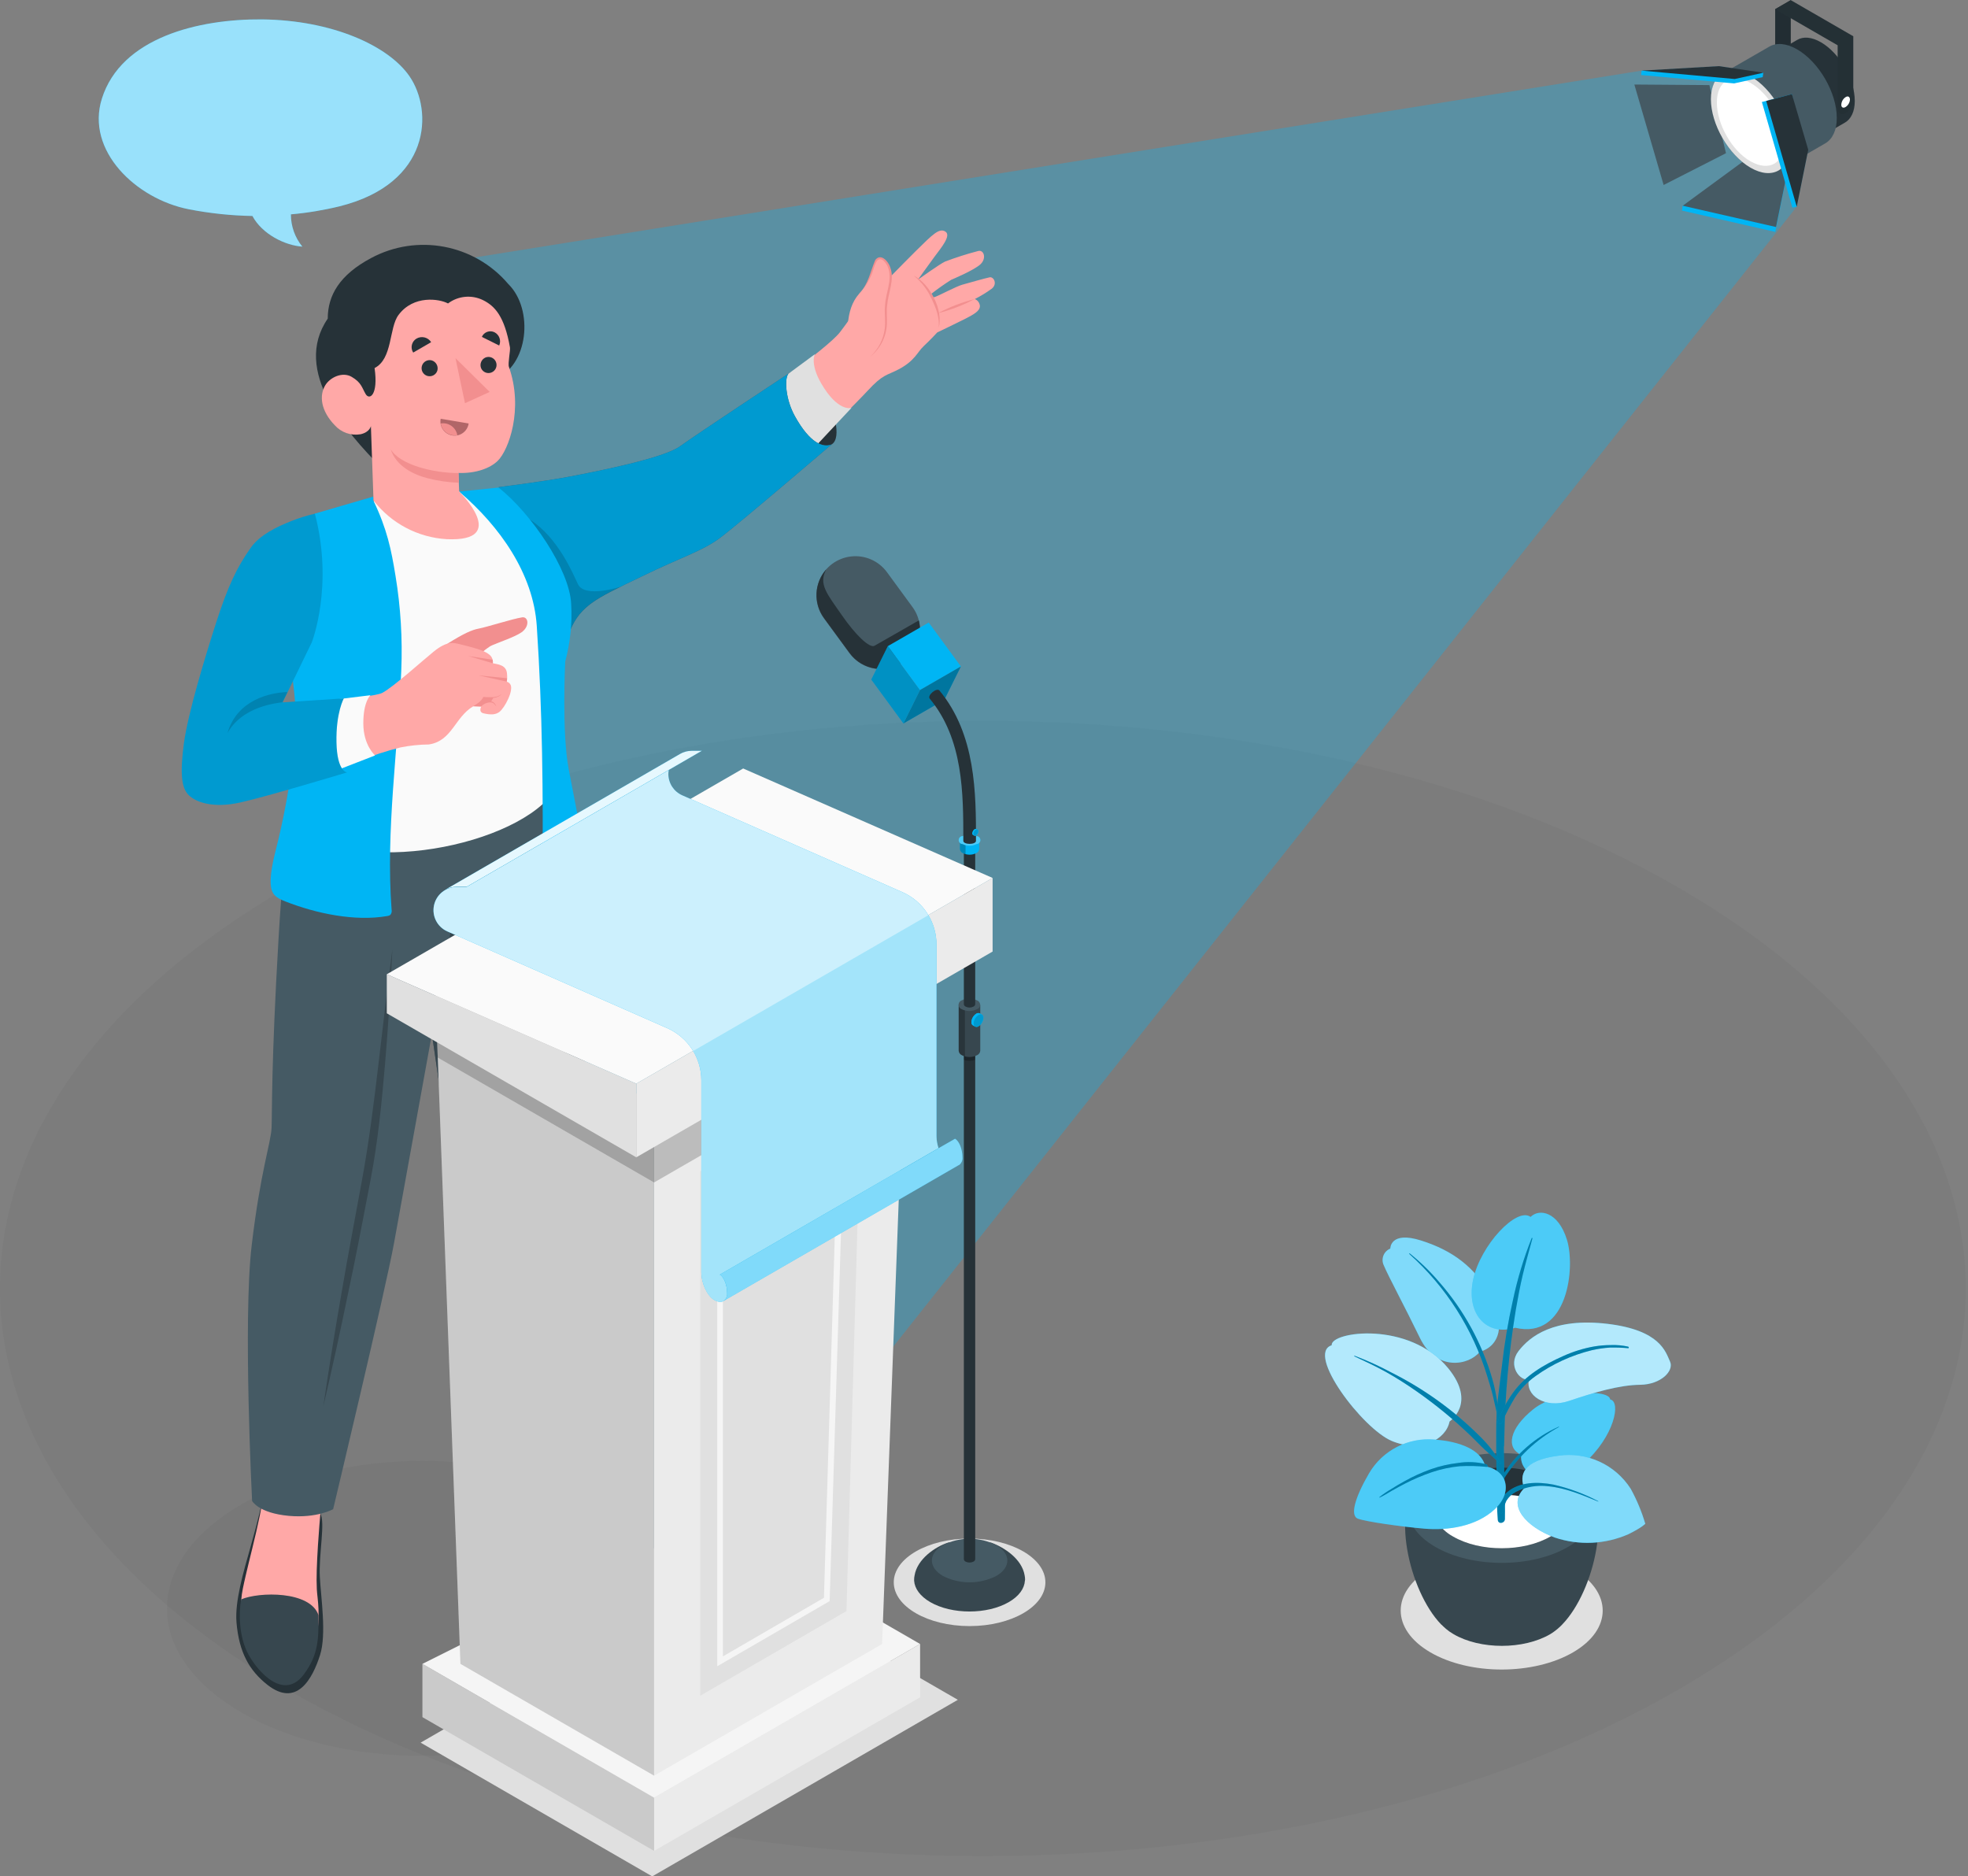
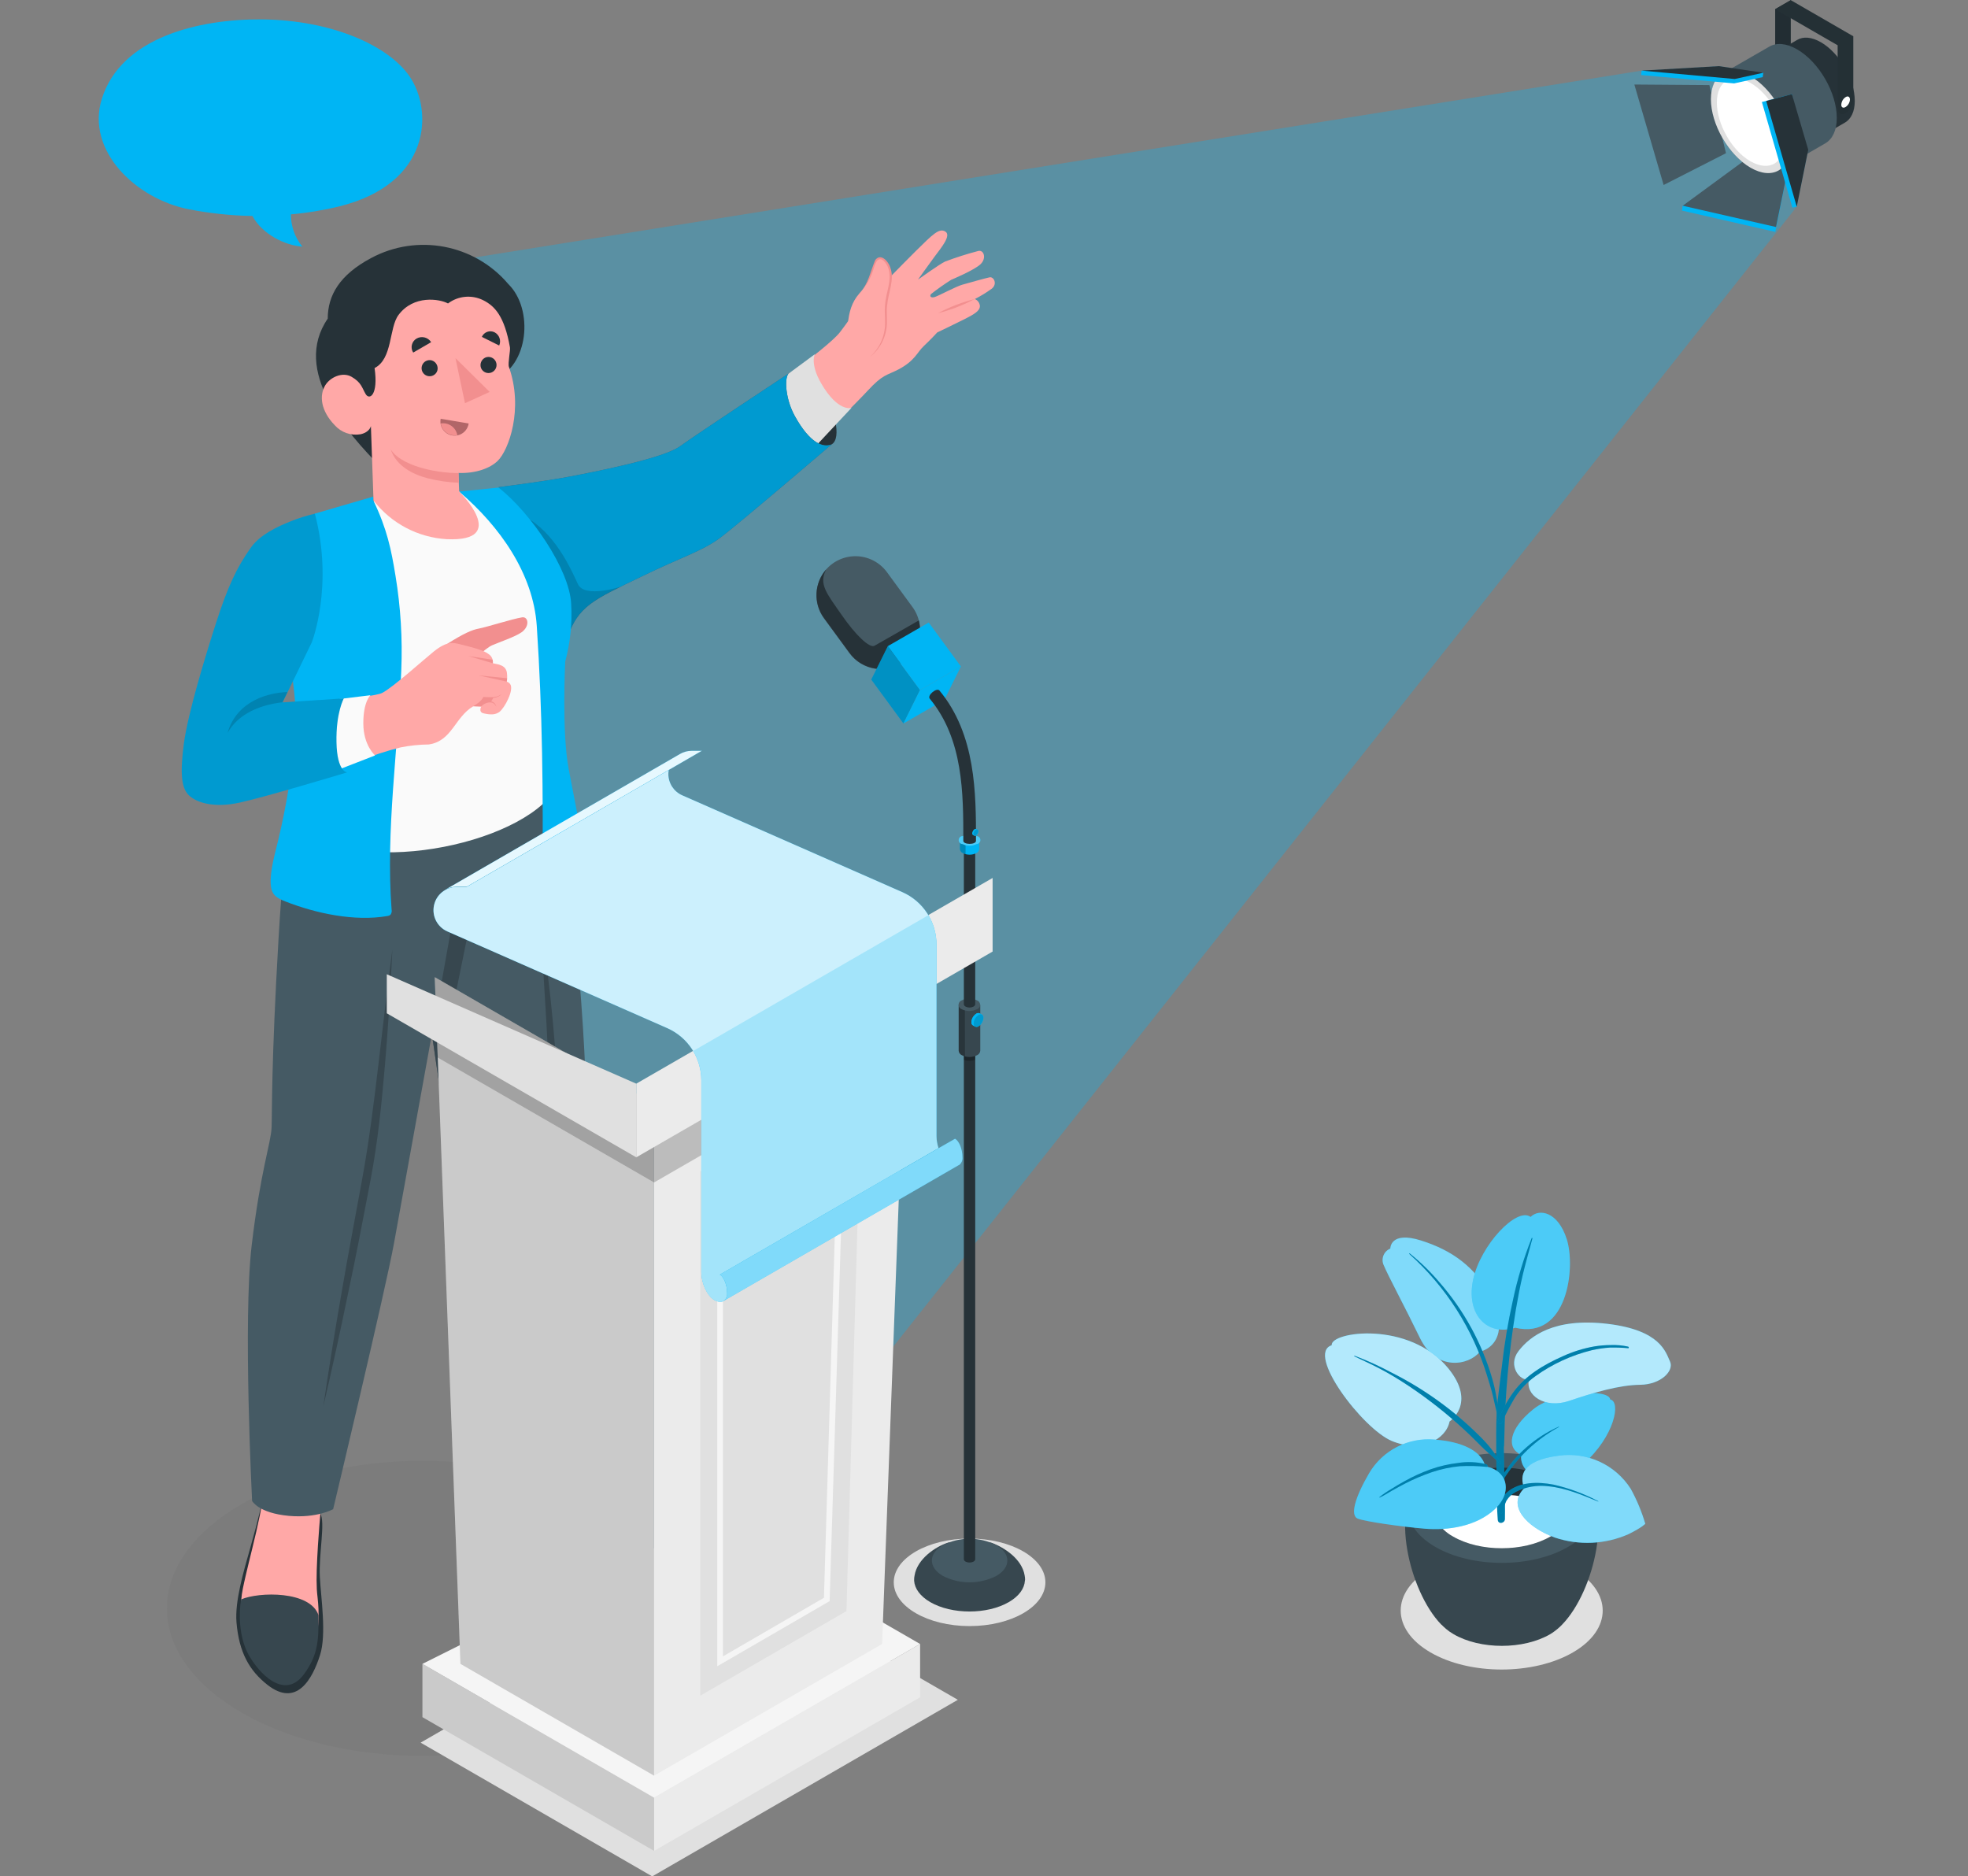
<svg xmlns="http://www.w3.org/2000/svg" width="236px" height="225px" viewBox="0 0 236 225" version="1.1">
  <rect x="0" y="0" width="236" height="225" fill="#808080" stroke="none" />
  <title>Public talk-amico</title>
  <g id="Espaces-instances" stroke="none" stroke-width="1" fill="none" fill-rule="evenodd">
    <g id="05-MSBFC-espace-instances-7-bureau-2-plie" transform="translate(-1052, -300)" fill-rule="nonzero">
      <g id="Public-talk-amico" transform="translate(1052, 300)">
        <g id="freepik--Floor--inject-101" transform="translate(0, 86.445)" fill="#2A2E2F" opacity="0.05">
          <g id="freepik--floor--inject-101">
-             <path d="M34.521,19.949 C-11.509,46.523 -11.505,89.613 34.521,116.188 C80.546,142.762 155.177,142.762 201.207,116.188 C247.237,89.613 247.232,46.548 201.207,19.949 C155.182,-6.65 80.551,-6.65 34.521,19.949 Z" />
-           </g>
+             </g>
        </g>
        <g id="freepik--Shadows--inject-101" transform="translate(20.022, 175.174)">
          <path d="M168.625,12.951 C173.355,15.713 173.355,20.205 168.625,22.957 C163.896,25.709 156.226,25.718 151.496,22.957 C146.766,20.196 146.766,15.703 151.496,12.951 C156.226,10.199 163.896,10.209 168.625,12.951 Z" id="freepik--Shadow--inject-101" fill="#E0E0E0" />
          <ellipse id="freepik--shadow--inject-101" fill="#2A2E2F" opacity="0.05" cx="30.637" cy="17.686" rx="30.637" ry="17.686" />
          <polygon id="freepik--shadow--inject-101" fill="#E0E0E0" points="58.193 49.826 30.419 33.79 67.096 12.637 94.841 28.654" />
          <ellipse id="freepik--shadow--inject-101" fill="#E0E0E0" cx="96.248" cy="14.566" rx="9.092" ry="5.247" />
        </g>
        <g id="freepik--plant--inject-101" transform="translate(158.894, 145.421)">
          <g id="freepik--Pot--inject-101" transform="translate(9.604, 28.826)">
            <path d="M4.316,20.537 C0.447,16.523 -1.855,6.386 1.937,3.204 L21.233,3.204 C25.024,6.386 22.742,16.518 18.858,20.532 L18.752,20.643 L18.617,20.774 C18.51,20.88 18.389,20.986 18.268,21.088 L18.172,21.165 C18.08,21.238 17.983,21.315 17.882,21.388 C17.727,21.505 17.565,21.613 17.398,21.712 C14.196,23.578 9.012,23.578 5.815,21.712 L5.815,21.712 C5.646,21.615 5.477,21.504 5.308,21.388 C5.211,21.32 5.124,21.247 5.037,21.175 L4.921,21.088 C4.8,20.986 4.689,20.885 4.582,20.783 L4.427,20.628 L4.316,20.537 Z" id="Path" fill="#37474F" />
            <path d="M19.56,1.922 C23.961,4.495 23.961,8.659 19.56,11.232 C15.159,13.805 8.016,13.8 3.601,11.232 C-0.815,8.664 -0.8,4.495 3.601,1.922 C8.001,-0.65 15.139,-0.631 19.56,1.922 Z" id="Path" fill="#455A64" />
            <path d="M17.441,3.16 C20.672,5.046 20.672,8.108 17.441,9.994 C14.211,11.88 8.964,11.88 5.733,9.994 C2.503,8.108 2.498,5.046 5.733,3.16 C8.969,1.274 14.206,1.269 17.441,3.16 Z" id="Path" fill="#263238" />
            <path d="M5.733,6.401 C8.964,4.515 14.206,4.515 17.441,6.401 C18.226,6.829 18.891,7.448 19.376,8.2 C18.891,8.95 18.226,9.567 17.441,9.994 C14.206,11.88 8.964,11.88 5.733,9.994 C4.95,9.565 4.286,8.948 3.799,8.2 C4.285,7.449 4.95,6.831 5.733,6.401 Z" id="Path" fill="#FFFFFF" />
          </g>
          <path d="M18.549,16.681 C17.248,18.325 13.335,19.05 11.386,15.022 C9.553,11.24 7.619,7.671 7.034,6.278 C6.869,5.911 6.861,5.493 7.012,5.119 C7.162,4.746 7.458,4.45 7.832,4.3 C7.832,4.3 7.783,2.153 11.522,3.333 C15.26,4.513 17.988,6.51 19.845,9.954 C21.702,13.397 20.942,16.018 18.549,16.681 Z" id="Path" fill="#00B5F4" />
          <g id="Group" opacity="0.5" transform="translate(6.904, 2.979)" fill="#FFFFFF">
            <path d="M11.644,13.702 C10.343,15.346 6.431,16.071 4.482,12.043 C2.649,8.261 0.715,4.692 0.129,3.299 C-0.035,2.932 -0.043,2.514 0.107,2.141 C0.258,1.767 0.554,1.472 0.927,1.321 C0.927,1.321 0.879,-0.826 4.617,0.354 C8.356,1.534 11.083,3.531 12.94,6.975 C14.797,10.418 14.038,13.039 11.644,13.702 Z" id="Path" />
          </g>
          <path d="M20.541,22.054 C20.421,21.331 20.259,20.616 20.057,19.911 C18.815,15.65 16.66,11.711 13.742,8.367 C12.657,7.09 11.454,5.92 10.148,4.871 C10.11,4.837 10.085,4.924 10.114,4.948 C14.507,8.881 17.736,13.945 19.448,19.587 C19.685,20.361 19.932,21.144 20.125,21.928 C20.319,22.711 20.478,23.538 20.677,24.346 C20.677,24.428 20.826,24.467 20.822,24.346 C20.788,23.576 20.694,22.809 20.541,22.054 L20.541,22.054 Z" id="Path" fill="#00B5F4" />
          <path d="M20.541,22.054 C20.421,21.331 20.259,20.616 20.057,19.911 C18.815,15.65 16.66,11.711 13.742,8.367 C12.657,7.09 11.454,5.92 10.148,4.871 C10.11,4.837 10.085,4.924 10.114,4.948 C14.507,8.881 17.736,13.945 19.448,19.587 C19.685,20.361 19.932,21.144 20.125,21.928 C20.319,22.711 20.478,23.538 20.677,24.346 C20.677,24.428 20.826,24.467 20.822,24.346 C20.788,23.576 20.694,22.809 20.541,22.054 L20.541,22.054 Z" id="Path" fill="#000000" opacity="0.3" />
          <path d="M22.809,13.793 C19.424,14.843 16.89,12.193 17.76,8.038 C18.631,3.884 23.003,-0.734 24.652,0.504 C25.682,-0.521 27.95,-0.154 29.004,3.222 C30.059,6.597 29.096,15.264 22.809,13.793 Z" id="Path" fill="#00B5F4" />
          <g id="Group" opacity="0.3" transform="translate(17.588, 0)" fill="#FFFFFF">
            <path d="M5.222,13.793 C1.836,14.843 -0.698,12.193 0.173,8.038 C1.043,3.884 5.415,-0.734 7.064,0.504 C8.094,-0.521 10.362,-0.154 11.417,3.222 C12.471,6.597 11.509,15.264 5.222,13.793 Z" id="Path" />
          </g>
          <path d="M24.782,3.048 C23.819,5.468 23.065,7.966 22.529,10.515 C21.949,13.095 21.512,15.706 21.218,18.335 C20.609,23.412 20.502,23.132 20.536,28.239 C20.536,29.656 20.565,31.068 20.594,32.485 C20.623,33.902 20.594,35.411 20.72,36.838 C20.768,37.394 21.562,37.249 21.571,36.736 C21.62,34.192 21.479,31.634 21.455,29.09 C21.431,26.546 21.455,29.472 21.503,26.957 C21.588,21.829 22.047,16.713 22.877,11.651 C23.119,10.244 23.385,8.836 23.714,7.444 C24.042,6.051 24.483,4.542 24.869,3.091 C24.884,3.048 24.816,2.956 24.782,3.048 Z" id="Path" fill="#00B5F4" />
          <path d="M24.782,3.048 C23.819,5.468 23.065,7.966 22.529,10.515 C21.949,13.095 21.512,15.706 21.218,18.335 C20.609,23.412 20.502,23.132 20.536,28.239 C20.536,29.656 20.565,31.068 20.594,32.485 C20.623,33.902 20.594,35.411 20.72,36.838 C20.768,37.394 21.562,37.249 21.571,36.736 C21.62,34.192 21.479,31.634 21.455,29.09 C21.431,26.546 21.455,29.472 21.503,26.957 C21.588,21.829 22.047,16.713 22.877,11.651 C23.119,10.244 23.385,8.836 23.714,7.444 C24.042,6.051 24.483,4.542 24.869,3.091 C24.884,3.048 24.816,2.956 24.782,3.048 Z" id="Path" fill="#000000" opacity="0.3" />
          <path d="M14.936,25.028 C14.501,27.223 11.488,28.81 8.011,27.368 C4.534,25.927 -2.339,16.889 0.8,15.892 C0.631,14.248 10.11,12.899 14.796,18.678 C18.205,22.876 14.936,25.028 14.936,25.028 Z" id="Path" fill="#00B5F4" />
          <g id="Group" opacity="0.7" transform="translate(0, 14.475)" fill="#FFFFFF">
            <path d="M14.936,10.553 C14.501,12.749 11.488,14.335 8.011,12.894 C4.534,11.453 -2.339,2.414 0.8,1.418 C0.631,-0.226 10.11,-1.576 14.796,4.203 C18.205,8.401 14.936,10.553 14.936,10.553 Z" id="Path" />
          </g>
          <path d="M19.908,28.287 C19.47,27.74 18.999,27.222 18.495,26.735 C15.407,23.669 11.852,21.113 7.962,19.162 C6.531,18.394 5.051,17.721 3.532,17.145 C3.489,17.145 3.503,17.208 3.532,17.222 C4.8,17.822 6.067,18.402 7.29,19.084 C8.514,19.766 9.781,20.579 10.975,21.41 C13.268,23.013 15.433,24.792 17.451,26.73 C18.026,27.281 18.568,27.862 19.148,28.403 C19.729,28.945 20.391,29.487 20.967,30.077 C21.049,30.164 21.199,30.125 21.107,29.999 C20.701,29.424 20.333,28.839 19.908,28.287 Z" id="Path" fill="#00B5F4" />
          <path d="M19.908,28.287 C19.47,27.74 18.999,27.222 18.495,26.735 C15.407,23.669 11.852,21.113 7.962,19.162 C6.531,18.394 5.051,17.721 3.532,17.145 C3.489,17.145 3.503,17.208 3.532,17.222 C4.8,17.822 6.067,18.402 7.29,19.084 C8.514,19.766 9.781,20.579 10.975,21.41 C13.268,23.013 15.433,24.792 17.451,26.73 C18.026,27.281 18.568,27.862 19.148,28.403 C19.729,28.945 20.391,29.487 20.967,30.077 C21.049,30.164 21.199,30.125 21.107,29.999 C20.701,29.424 20.333,28.839 19.908,28.287 Z" id="Path" fill="#000000" opacity="0.3" />
          <path d="M34.193,22.392 C34.135,21.154 27.906,21.217 24.976,23.567 C22.045,25.918 21.707,28.224 23.525,29.027 C23.206,31.639 27.331,33.38 31.026,30.091 C34.721,26.803 35.523,22.634 34.193,22.392 Z" id="Path" fill="#00B5F4" />
          <path d="M34.193,22.392 C34.135,21.154 27.906,21.217 24.976,23.567 C22.045,25.918 21.707,28.224 23.525,29.027 C23.206,31.639 27.331,33.38 31.026,30.091 C34.721,26.803 35.523,22.634 34.193,22.392 Z" id="Path" fill="#FFFFFF" opacity="0.3" />
          <path d="M28.047,25.647 C25.186,26.914 22.783,29.027 21.16,31.702 C21.063,31.852 21.3,32.147 21.402,31.982 C23.036,29.345 25.328,27.179 28.052,25.695 C28.052,25.695 28.076,25.637 28.047,25.647 Z" id="Path" fill="#00B5F4" />
          <path d="M28.047,25.647 C25.186,26.914 22.783,29.027 21.16,31.702 C21.063,31.852 21.3,32.147 21.402,31.982 C23.036,29.345 25.328,27.179 28.052,25.695 C28.052,25.695 28.076,25.637 28.047,25.647 Z" id="Path" fill="#000000" opacity="0.3" />
          <path d="M23.897,33.032 C21.789,35.106 24.12,37.674 27.549,38.946 C30.451,39.923 33.614,39.777 36.413,38.535 C38.067,37.713 38.406,37.297 38.406,37.297 C37.977,35.841 37.391,34.435 36.66,33.104 C34.805,30.202 31.427,28.65 28.018,29.134 C23.631,29.695 23.293,31.518 23.897,33.032 Z" id="Path" fill="#00B5F4" />
          <g id="Group" opacity="0.5" transform="translate(23.094, 29.046)" fill="#FFFFFF">
            <path d="M0.803,3.985 C-1.305,6.06 1.026,8.628 4.454,9.9 C7.357,10.877 10.52,10.73 13.319,9.489 C14.973,8.667 15.312,8.251 15.312,8.251 C14.882,6.794 14.297,5.388 13.566,4.058 C11.711,1.156 8.333,-0.396 4.924,0.087 C0.537,0.648 0.199,2.471 0.803,3.985 Z" id="Path" />
          </g>
          <path d="M32.762,34.589 C31.066,33.697 29.262,33.029 27.394,32.601 C25.556,32.248 23.298,32.234 21.813,33.539 C21.233,34.047 20.469,35.145 20.938,35.924 C20.981,36.001 21.213,36.146 21.267,35.991 C21.378,35.492 21.54,35.006 21.75,34.54 C22.027,34.083 22.423,33.71 22.896,33.462 C24.092,32.864 25.438,32.633 26.765,32.799 C28.854,32.998 30.823,33.839 32.747,34.627 C32.781,34.647 32.781,34.598 32.762,34.589 Z" id="Path" fill="#00B5F4" />
          <path d="M32.762,34.589 C31.066,33.697 29.262,33.029 27.394,32.601 C25.556,32.248 23.298,32.234 21.813,33.539 C21.233,34.047 20.469,35.145 20.938,35.924 C20.981,36.001 21.213,36.146 21.267,35.991 C21.378,35.492 21.54,35.006 21.75,34.54 C22.027,34.083 22.423,33.71 22.896,33.462 C24.092,32.864 25.438,32.633 26.765,32.799 C28.854,32.998 30.823,33.839 32.747,34.627 C32.781,34.647 32.781,34.598 32.762,34.589 Z" id="Path" fill="#000000" opacity="0.3" />
          <path d="M24.478,19.974 C23.951,21.826 26.32,23.562 29.265,22.566 C32.211,21.57 35.272,20.656 37.782,20.632 C40.292,20.608 41.888,18.949 41.37,17.836 C40.853,16.724 40.243,14.074 33.845,13.32 C27.447,12.565 24.56,14.824 23.206,16.589 C21.852,18.354 23.414,20.269 24.478,19.974 Z" id="Path" fill="#00B5F4" />
          <g id="Group" opacity="0.7" transform="translate(22.679, 13.17)" fill="#FFFFFF">
            <path d="M1.798,6.804 C1.271,8.656 3.641,10.392 6.586,9.396 C9.531,8.4 12.593,7.486 15.103,7.462 C17.613,7.437 19.208,5.779 18.691,4.666 C18.174,3.554 17.564,0.904 11.166,0.149 C4.768,-0.605 1.881,1.653 0.527,3.419 C-0.828,5.184 0.735,7.099 1.798,6.804 Z" id="Path" />
          </g>
          <path d="M36.35,16.057 C35.673,15.905 34.979,15.841 34.285,15.868 C33.616,15.87 32.948,15.925 32.288,16.033 C30.991,16.262 29.728,16.655 28.53,17.203 C26.282,18.199 24.047,19.5 22.587,21.526 C21.799,22.608 21.165,23.795 20.706,25.052 C20.618,25.294 21.083,25.429 21.189,25.212 C21.657,24.156 22.192,23.132 22.79,22.145 C23.44,21.148 24.271,20.282 25.242,19.592 C27.279,18.131 29.577,17.076 32.012,16.482 C32.725,16.32 33.449,16.214 34.179,16.168 C34.904,16.153 35.629,16.179 36.35,16.245 C36.481,16.25 36.437,16.076 36.35,16.057 Z" id="Path" fill="#00B5F4" />
          <path d="M36.35,16.057 C35.673,15.905 34.979,15.841 34.285,15.868 C33.616,15.87 32.948,15.925 32.288,16.033 C30.991,16.262 29.728,16.655 28.53,17.203 C26.282,18.199 24.047,19.5 22.587,21.526 C21.799,22.608 21.165,23.795 20.706,25.052 C20.618,25.294 21.083,25.429 21.189,25.212 C21.657,24.156 22.192,23.132 22.79,22.145 C23.44,21.148 24.271,20.282 25.242,19.592 C27.279,18.131 29.577,17.076 32.012,16.482 C32.725,16.32 33.449,16.214 34.179,16.168 C34.904,16.153 35.629,16.179 36.35,16.245 C36.481,16.25 36.437,16.076 36.35,16.057 Z" id="Path" fill="#000000" opacity="0.3" />
          <path d="M19.231,30.42 C18.747,28.486 16.329,27.441 13.152,27.204 C9.971,26.915 6.909,28.486 5.288,31.237 C3.634,34.066 2.947,36.32 3.948,36.688 C4.949,37.055 9.205,37.655 11.947,37.887 C14.689,38.119 18.113,37.64 20.352,35.556 C22.592,33.472 21.842,30.855 19.231,30.42 Z" id="Path" fill="#00B5F4" />
          <path d="M19.231,30.42 C18.747,28.486 16.329,27.441 13.152,27.204 C9.971,26.915 6.909,28.486 5.288,31.237 C3.634,34.066 2.947,36.32 3.948,36.688 C4.949,37.055 9.205,37.655 11.947,37.887 C14.689,38.119 18.113,37.64 20.352,35.556 C22.592,33.472 21.842,30.855 19.231,30.42 Z" id="Path" fill="#FFFFFF" opacity="0.3" />
          <path d="M19.351,30.164 C18.236,29.878 17.074,29.825 15.937,30.009 C14.838,30.136 13.756,30.384 12.711,30.749 C11.609,31.143 10.541,31.628 9.52,32.2 C8.983,32.495 8.456,32.804 7.943,33.133 C7.448,33.421 6.974,33.744 6.526,34.1 C6.526,34.1 6.526,34.183 6.526,34.168 C7.048,33.936 7.532,33.607 8.03,33.327 C8.528,33.046 9.104,32.732 9.65,32.451 C10.67,31.927 11.727,31.48 12.813,31.112 C13.899,30.746 15.024,30.506 16.164,30.396 C17.232,30.337 18.302,30.363 19.366,30.473 C19.608,30.483 19.482,30.207 19.351,30.164 Z" id="Path" fill="#00B5F4" />
          <path d="M19.351,30.164 C18.236,29.878 17.074,29.825 15.937,30.009 C14.838,30.136 13.756,30.384 12.711,30.749 C11.609,31.143 10.541,31.628 9.52,32.2 C8.983,32.495 8.456,32.804 7.943,33.133 C7.448,33.421 6.974,33.744 6.526,34.1 C6.526,34.1 6.526,34.183 6.526,34.168 C7.048,33.936 7.532,33.607 8.03,33.327 C8.528,33.046 9.104,32.732 9.65,32.451 C10.67,31.927 11.727,31.48 12.813,31.112 C13.899,30.746 15.024,30.506 16.164,30.396 C17.232,30.337 18.302,30.363 19.366,30.473 C19.608,30.483 19.482,30.207 19.351,30.164 Z" id="Path" fill="#000000" opacity="0.3" />
        </g>
        <g id="freepik--Spotlight--inject-101" transform="translate(50.016, 0)">
          <polygon id="Path" fill="#00B5F4" opacity="0.3" points="164.868 11.287 161.439 8.72 156.11 7.931 146.853 8.468 0 31.976 22.309 205.37 165.448 24.785 166.831 17.961" />
          <g id="freepik--Lamp--inject-101" transform="translate(145.973, 0)">
            <polygon id="Path" fill="#263238" points="16.888 1.103 18.759 0.019 18.759 7.38 16.888 8.463" />
            <polygon id="Path" fill="#000000" opacity="0.1" points="16.888 1.103 18.759 0.019 18.759 7.38 16.888 8.463" />
            <polygon id="Path" fill="#455A64" points="8.995 10.204 10.992 18.368 3.511 22.183 0 10.136" />
            <polygon id="Path" fill="#00B5F4" points="12.951 19.939 5.798 24.669 5.711 25.249 16.902 27.808 18.435 20.157" />
            <polygon id="Path" fill="#455A64" points="13.038 19.359 5.798 24.669 16.989 27.222 18.435 20.157" />
            <path d="M22.377,5.068 C24.616,6.364 26.434,9.513 26.434,12.1 C26.434,13.382 25.98,14.281 25.254,14.702 L20.457,17.473 C19.726,17.894 18.725,17.84 17.608,17.192 C15.364,15.901 13.551,12.753 13.551,10.166 C13.551,8.879 14.001,7.98 14.731,7.559 L19.523,4.788 C20.254,4.352 21.26,4.425 22.377,5.068 Z" id="Path" fill="#263238" />
            <path d="M19.519,5.919 C22.145,7.433 24.277,11.123 24.277,14.141 C24.277,15.645 23.745,16.694 22.894,17.192 L17.275,20.437 C16.419,20.921 15.243,20.863 13.933,20.109 C11.307,18.595 9.179,14.905 9.179,11.887 C9.179,10.378 9.711,9.329 10.562,8.831 L16.182,5.591 C17.038,5.097 18.213,5.165 19.519,5.919 Z" id="Path" fill="#455A64" />
            <path d="M13.933,9.145 C16.559,10.659 18.692,14.349 18.692,17.366 C18.692,20.384 16.559,21.627 13.933,20.109 C11.307,18.59 9.179,14.905 9.179,11.887 C9.179,8.869 11.307,7.627 13.933,9.145 Z" id="Path" fill="#E0E0E0" />
            <path d="M13.933,9.943 C16.177,11.239 17.995,14.387 17.995,16.98 C17.995,19.572 16.182,20.621 13.933,19.344 C11.684,18.068 9.895,14.881 9.895,12.289 C9.895,9.696 11.689,8.647 13.933,9.943 Z" id="Path" fill="#FFFFFF" />
            <polygon id="Path" fill="#00B5F4" points="18.895 11.287 15.292 12.231 18.953 24.901 19.475 24.78 20.331 18.077" />
            <polygon id="Path" fill="#263238" points="18.895 11.287 15.814 12.11 19.475 24.78 20.853 17.961" />
            <polygon id="Path" fill="#00B5F4" points="15.393 9.247 11.965 10.001 0.803 8.995 0.88 8.468 10.059 8.454 15.471 8.72" />
            <polygon id="Path" fill="#263238" points="15.471 8.72 12.042 9.474 0.88 8.468 10.136 7.931" />
            <polygon id="Path" fill="#263238" points="24.379 14.126 26.255 13.048 26.255 4.348 18.759 0.019 16.888 1.103 24.379 5.431" />
            <path d="M25.317,13.585 C25.882,13.203 26.231,12.574 26.255,11.892 L26.255,4.352 L18.764,0 L16.888,1.083 L24.403,5.426 L24.403,12.975 C24.403,13.609 24.8,13.884 25.317,13.585 Z" id="Path" fill="#000000" opacity="0.05" />
            <path d="M25.317,12.84 C25.63,12.646 25.83,12.313 25.854,11.945 C25.854,11.611 25.622,11.462 25.336,11.645 C25.031,11.844 24.839,12.176 24.819,12.54 C24.8,12.874 25.032,13.004 25.317,12.84 Z" id="Path" fill="#FFFFFF" />
          </g>
        </g>
        <g id="freepik--Stand--inject-101" transform="translate(97.901, 66.695)">
          <path d="M25.024,122.759 C25.027,122.581 25.011,122.402 24.975,122.227 C24.656,120.244 22.519,118.842 20.942,118.281 L15.801,118.281 C14.273,118.765 12.087,120.244 11.773,122.227 C11.734,122.402 11.716,122.58 11.72,122.759 C11.72,122.788 11.72,122.851 11.72,122.851 C11.783,123.784 12.426,124.703 13.654,125.419 C16.256,126.918 20.468,126.918 23.07,125.419 C24.303,124.708 24.946,123.784 25.004,122.851 C25.014,122.821 25.021,122.79 25.024,122.759 Z" id="Path" fill="#37474F" />
          <path d="M15.173,118.586 C13.407,119.606 13.407,121.26 15.173,122.28 C17.183,123.301 19.56,123.301 21.571,122.28 C23.341,121.26 23.341,119.606 21.571,118.586 C19.56,117.565 17.183,117.565 15.173,118.586 L15.173,118.586 Z" id="Path" fill="#455A64" />
          <path d="M18.848,58.981 C18.545,58.822 18.184,58.822 17.881,58.981 C17.77,59.03 17.694,59.135 17.683,59.256 L17.683,120.273 C17.694,120.396 17.769,120.503 17.881,120.554 C18.185,120.707 18.544,120.707 18.848,120.554 C18.96,120.503 19.035,120.396 19.046,120.273 L19.046,59.256 C19.034,59.135 18.959,59.03 18.848,58.981 Z" id="Path" fill="#263238" />
          <path d="M18.848,59.184 C18.545,59.025 18.184,59.025 17.881,59.184 L17.779,59.256 L17.683,59.256 L17.683,60.398 C18.122,60.545 18.597,60.545 19.037,60.398 L19.037,59.276 L18.94,59.276 L18.848,59.184 Z" id="Path" fill="#000000" opacity="0.25" />
          <path d="M19.448,53.791 C19.391,53.737 19.327,53.69 19.259,53.651 C18.684,53.356 18.002,53.356 17.426,53.651 C17.358,53.69 17.295,53.737 17.238,53.791 L17.064,53.791 L17.064,59.305 L17.064,59.305 C17.084,59.536 17.229,59.738 17.441,59.832 C18.016,60.127 18.698,60.127 19.274,59.832 C19.486,59.738 19.63,59.536 19.651,59.305 L19.651,59.305 L19.651,53.791 L19.448,53.791 Z" id="Path" fill="#37474F" />
          <path d="M17.803,53.501 C17.672,53.534 17.545,53.585 17.426,53.651 C17.358,53.69 17.295,53.737 17.238,53.791 L17.064,53.791 L17.064,59.305 C17.084,59.536 17.229,59.738 17.441,59.832 C17.558,59.9 17.685,59.951 17.818,59.982 L17.803,53.501 Z" id="Path" fill="#000000" opacity="0.25" />
          <path d="M17.426,54.319 C18.003,54.608 18.683,54.608 19.259,54.319 C19.484,54.24 19.635,54.027 19.635,53.789 C19.635,53.551 19.484,53.338 19.259,53.259 C18.683,52.97 18.003,52.97 17.426,53.259 C17.201,53.338 17.05,53.551 17.05,53.789 C17.05,54.027 17.201,54.24 17.426,54.319 Z" id="Path" fill="#455A64" />
          <path d="M19.172,54.86 C19.292,54.773 19.449,54.759 19.583,54.822 L19.854,54.976 C19.976,55.061 20.041,55.206 20.023,55.353 C20.001,55.763 19.785,56.138 19.443,56.364 C19.322,56.452 19.162,56.467 19.027,56.403 L18.761,56.248 C18.637,56.165 18.57,56.019 18.587,55.871 C18.61,55.46 18.827,55.085 19.172,54.86 L19.172,54.86 Z" id="Path" fill="#00B5F4" />
          <path d="M19.172,54.86 C19.292,54.773 19.449,54.759 19.583,54.822 L19.854,54.976 C19.976,55.061 20.041,55.206 20.023,55.353 C20.001,55.763 19.785,56.138 19.443,56.364 C19.322,56.452 19.162,56.467 19.027,56.403 L18.761,56.248 C18.637,56.165 18.57,56.019 18.587,55.871 C18.61,55.46 18.827,55.085 19.172,54.86 L19.172,54.86 Z" id="Path" fill="#00B5F4" />
          <path d="M19.443,55.015 C19.098,55.239 18.881,55.615 18.858,56.026 C18.858,56.398 19.119,56.548 19.443,56.364 C19.785,56.138 20.001,55.763 20.023,55.353 C20.023,54.981 19.762,54.831 19.443,55.015 Z" id="Path" fill="#000000" opacity="0.15" />
          <path d="M18.95,35.245 L18.848,35.172 C18.544,35.019 18.185,35.019 17.881,35.172 L17.779,35.245 L17.683,35.245 L17.683,53.724 L17.683,53.724 C17.693,53.845 17.769,53.951 17.881,53.999 C18.184,54.158 18.545,54.158 18.848,53.999 C18.959,53.951 19.035,53.845 19.046,53.724 L19.046,53.724 L19.046,35.245 L18.95,35.245 Z" id="Path" fill="#263238" />
          <path d="M17.891,35.521 C18.194,35.679 18.555,35.679 18.858,35.521 C19.124,35.371 19.124,35.124 18.858,34.969 C18.554,34.816 18.195,34.816 17.891,34.969 C17.625,35.124 17.625,35.371 17.891,35.521 Z" id="Path" fill="#455A64" />
          <path d="M19.361,34.05 C19.307,34.002 19.249,33.96 19.187,33.925 C18.673,33.664 18.066,33.664 17.552,33.925 C17.49,33.96 17.431,34.002 17.378,34.05 L17.213,34.05 L17.213,35.114 L17.213,35.114 C17.227,35.326 17.357,35.513 17.552,35.598 C18.066,35.859 18.673,35.859 19.187,35.598 C19.381,35.513 19.512,35.326 19.525,35.114 L19.525,35.114 L19.525,34.05 L19.361,34.05 Z" id="Path" fill="#00B5F4" />
          <path d="M17.886,33.794 C17.769,33.821 17.656,33.865 17.552,33.925 C17.49,33.96 17.431,34.002 17.378,34.05 L17.213,34.05 L17.213,35.114 C17.227,35.326 17.357,35.513 17.552,35.598 C17.657,35.658 17.769,35.703 17.886,35.733 L17.886,33.794 Z" id="Path" fill="#000000" opacity="0.25" />
          <path d="M17.547,34.524 C18.061,34.785 18.668,34.785 19.182,34.524 C19.449,34.524 19.665,34.308 19.665,34.041 C19.665,33.774 19.449,33.557 19.182,33.557 C18.668,33.296 18.061,33.296 17.547,33.557 C17.374,33.557 17.215,33.649 17.128,33.799 C17.042,33.949 17.042,34.133 17.128,34.283 C17.215,34.432 17.374,34.524 17.547,34.524 Z" id="Path" fill="#00B5F4" />
          <path d="M17.547,34.524 C18.061,34.785 18.668,34.785 19.182,34.524 C19.449,34.524 19.665,34.308 19.665,34.041 C19.665,33.774 19.449,33.557 19.182,33.557 C18.668,33.296 18.061,33.296 17.547,33.557 C17.374,33.557 17.215,33.649 17.128,33.799 C17.042,33.949 17.042,34.133 17.128,34.283 C17.215,34.432 17.374,34.524 17.547,34.524 Z" id="Path" fill="#FFFFFF" opacity="0.3" />
          <path d="M8.46,1.914 C7.471,0.565 5.837,-0.154 4.174,0.028 C2.511,0.21 1.071,1.265 0.397,2.797 C-0.277,4.328 -0.083,6.102 0.906,7.452 L3.967,11.63 C4.957,12.98 6.59,13.699 8.254,13.517 C9.917,13.335 11.357,12.28 12.031,10.748 C12.705,9.217 12.511,7.442 11.521,6.093 L8.46,1.914 Z" id="Path" fill="#455A64" />
          <path d="M10.511,12.617 C12.048,11.491 12.75,9.546 12.285,7.698 C11.502,8.143 7.546,10.426 6.966,10.74 C6.385,11.055 4.731,9.507 3,7.002 C1.269,4.497 0.21,3.331 1.196,1.557 C-0.268,3.206 -0.383,5.653 0.921,7.432 L3.982,11.611 C5.509,13.689 8.429,14.139 10.511,12.617 Z" id="Path" fill="#263238" />
          <polygon id="Path" fill="#00B5F4" points="8.567 10.784 12.426 16.05 10.438 20.06 6.579 14.793" />
          <polygon id="Path" fill="#000000" opacity="0.2" points="8.567 10.784 12.426 16.05 10.438 20.06 6.579 14.793" />
          <polygon id="Path" fill="#00B5F4" points="12.426 16.05 17.33 13.221 13.47 7.955 8.567 10.784" />
          <polygon id="Path" fill="#00B5F4" points="10.438 20.06 15.342 17.226 17.33 13.221 12.426 16.05" />
-           <polygon id="Path" fill="#000000" opacity="0.35" points="10.438 20.06 15.342 17.226 17.33 13.221 12.426 16.05" />
          <path d="M19.138,34.133 C19.138,34.616 17.62,34.616 17.62,34.133 C17.62,28.421 17.62,21.946 13.591,17.081 C13.262,16.679 14.433,15.712 14.762,16.113 C19.138,21.399 19.138,28.46 19.138,34.133 Z" id="Path" fill="#263238" />
-           <path d="M18.998,32.725 C19.061,32.69 19.138,32.69 19.201,32.725 L19.341,32.803 C19.401,32.848 19.432,32.922 19.424,32.996 C19.411,33.201 19.304,33.389 19.133,33.504 C19.069,33.539 18.99,33.539 18.925,33.504 L18.79,33.427 C18.728,33.383 18.694,33.309 18.703,33.233 C18.715,33.027 18.825,32.838 18.998,32.725 L18.998,32.725 Z" id="Path" fill="#00B5F4" />
+           <path d="M18.998,32.725 L19.341,32.803 C19.401,32.848 19.432,32.922 19.424,32.996 C19.411,33.201 19.304,33.389 19.133,33.504 C19.069,33.539 18.99,33.539 18.925,33.504 L18.79,33.427 C18.728,33.383 18.694,33.309 18.703,33.233 C18.715,33.027 18.825,32.838 18.998,32.725 L18.998,32.725 Z" id="Path" fill="#00B5F4" />
          <path d="M18.998,32.725 C19.061,32.69 19.138,32.69 19.201,32.725 L19.341,32.803 C19.401,32.848 19.432,32.922 19.424,32.996 C19.411,33.201 19.304,33.389 19.133,33.504 C19.069,33.539 18.99,33.539 18.925,33.504 L18.79,33.427 C18.728,33.383 18.694,33.309 18.703,33.233 C18.715,33.027 18.825,32.838 18.998,32.725 L18.998,32.725 Z" id="Path" fill="#00B5F4" />
          <path d="M19.119,32.808 C18.944,32.919 18.834,33.108 18.824,33.315 C18.824,33.499 18.954,33.576 19.119,33.485 C19.289,33.369 19.396,33.182 19.409,32.977 C19.409,32.788 19.278,32.711 19.119,32.808 Z" id="Path" fill="#000000" opacity="0.15" />
        </g>
        <g id="freepik--character--inject-101" transform="translate(21.795, 27.642)">
          <g id="freepik--bottom--inject-101" transform="translate(6.538, 62.779)">
            <polygon id="Path" fill="#263238" points="31.176 96.287 33.125 95.354 31.209 94.812" />
            <path d="M50.433,99.953 C50.433,99.953 27.563,89.57 27.268,91.093 C27.205,91.396 27.205,91.709 27.268,92.012 C27.247,91.986 27.228,91.958 27.21,91.93 L27.631,94.802 C28.649,95.634 29.884,96.156 31.19,96.306 C31.19,96.166 31.19,95.339 31.224,94.831 C31.93,95.125 32.605,95.486 33.241,95.91 C34.691,96.877 35.659,98.57 37.187,100.533 C38.314,101.984 40.335,102.642 43.338,103.087 C46.569,103.57 49.422,102.966 50.23,102.119 C50.844,101.413 50.549,100.156 50.433,99.953 Z" id="Path" fill="#263238" />
            <path d="M49.804,99.421 C49.582,99.193 48.769,98.294 47.672,97.317 C46.622,96.326 45.523,95.388 44.378,94.507 C43.798,94.101 43.251,93.648 42.744,93.153 C42.347,92.728 41.97,92.283 41.617,91.823 C40.534,90.375 39.616,88.812 38.88,87.161 C38.459,86.388 38.134,85.566 37.912,84.714 C37.749,83.821 37.665,82.914 37.661,82.006 C37.661,77.915 37.753,77.267 37.791,74.152 L28.119,74.404 C28.424,76.13 28.893,78.49 29.048,80.454 C29.28,83.437 29.357,84.105 28.158,87.069 C27.805,87.945 27.283,88.786 27.234,89.724 C27.147,91.248 28.351,92.573 29.705,93.332 C30.823,93.956 32.123,94.232 33.202,94.899 C34.306,95.652 35.266,96.597 36.036,97.689 C36.805,98.657 37.414,99.827 38.493,100.523 C39.687,101.292 40.833,101.534 42.221,101.824 C43.876,102.127 45.563,102.223 47.241,102.11 C49.616,101.94 51.395,101.089 49.804,99.421 Z" id="Path" fill="#FFA8A7" />
            <path d="M48.499,97.747 C47.531,96.92 46.124,95.731 44.441,94.396 C43.267,93.984 41.972,94.091 40.882,94.691 C37.458,96.442 36.863,98.947 36.863,98.947 C37.433,100.084 38.426,100.952 39.629,101.365 C43.551,103.091 50.602,102.598 50.684,100.809 C50.738,99.672 49.693,98.753 48.499,97.747 Z M28.376,86.426 C28.376,86.426 28.143,87.011 27.534,88.162 C26.925,89.313 26.804,90.459 27.534,91.62 C28.31,92.839 29.554,93.685 30.973,93.961 C32.094,90.566 29.739,87.171 28.376,86.426 L28.376,86.426 Z" id="Shape" fill="#37474F" />
            <path d="M10.066,91.049 C10.714,92.075 9.873,95.944 10.022,98.695 C10.158,101.196 10.835,105.558 10.051,108.029 C9.128,110.931 7.242,114.355 3.74,111.613 C1.569,109.91 0.326,107.715 0.026,104.112 C-0.177,101.607 0.839,98.149 1.709,95.078 C2.73,91.494 3.117,89.574 3.117,89.574 L10.066,91.049 Z" id="Path" fill="#263238" />
            <path d="M2.875,72.6 C2.623,78.432 3.315,82.528 3.358,86.267 C3.345,87.961 3.165,89.651 2.822,91.311 C2.338,93.695 1.472,97.012 1.119,98.565 C0.636,100.726 0.244,102.085 1.003,104.508 C1.067,104.698 1.15,104.881 1.25,105.055 C2.314,107.047 5.007,108.556 5.873,108.314 C6.238,108.76 6.826,108.959 7.387,108.827 C7.483,108.811 7.579,108.788 7.672,108.759 C7.77,108.728 7.865,108.689 7.957,108.643 C8.677,108.263 9.203,107.598 9.408,106.81 C9.464,106.637 9.511,106.461 9.549,106.283 C10.177,103.275 9.718,101.331 9.66,100.156 C9.592,98.802 9.66,97.075 9.795,94.884 C9.931,92.694 10.448,85.822 11.246,82.533 C11.822,80.241 12.537,77.363 13.292,74.312 L2.875,72.6 Z" id="Path" fill="#FFA8A7" />
            <path d="M0.587,101.365 C2.715,100.446 8.876,100.315 9.863,103.265 C9.863,106.041 9.902,107.923 8.117,110.341 C5.747,113.547 2.657,110.147 1.467,107.985 C0.278,105.824 0.297,102.864 0.587,101.365 Z" id="Path" fill="#37474F" />
            <path d="M9.689,0.015 C6.686,5.068 5.849,8.86 5.065,22.203 C4.18,37.262 4.311,42.998 4.234,44.811 C4.156,46.625 2.909,49.962 1.849,58.913 C0.79,67.865 1.898,89.56 1.898,89.56 C1.898,89.56 2.652,91.011 6.299,91.349 C9.684,91.654 11.618,90.546 11.618,90.546 C11.618,90.546 17.934,64.103 18.921,58.628 C20.241,51.311 23.462,33.563 23.462,33.563 L25.546,47.96 C25.546,47.96 24.482,52.897 25.445,60.756 C26.407,68.615 28.298,84.453 28.298,84.453 C29.947,85.098 31.674,85.52 33.434,85.71 C35.341,85.923 37.271,85.714 39.087,85.096 C39.087,85.096 41.921,53.096 41.989,44.192 C42.057,35.289 40.417,13.203 37.535,0 L9.689,0.015 Z" id="Path" fill="#455A64" />
            <path d="M25.996,19.644 L23.486,33.746 L25.566,47.965 L25.169,34.351 L27.868,21.095 C30.881,20.611 34.155,16.81 35.025,13.841 C31.925,17.879 25.996,19.644 25.996,19.644 Z M16.024,6.253 C16.44,4.846 16.88,3.448 17.369,2.046 C16.524,3.291 15.823,4.628 15.279,6.031 C14.723,7.411 14.253,8.824 13.872,10.262 C13.493,11.696 13.191,13.149 12.968,14.615 C12.727,16.071 12.609,17.545 12.615,19.02 C13.011,17.57 13.379,16.167 13.741,14.75 C14.104,13.333 14.467,11.907 14.854,10.494 C15.241,9.082 15.603,7.66 16.024,6.253 Z M13.737,5.179 C14.259,4.323 14.786,3.467 15.27,2.563 C14.47,3.232 13.737,3.975 13.079,4.783 C12.422,5.568 11.821,6.399 11.28,7.269 C10.752,8.14 10.298,9.054 9.921,10.001 C9.536,10.929 9.28,11.905 9.162,12.903 L10.642,10.272 C11.125,9.411 11.643,8.55 12.165,7.704 C12.687,6.858 13.205,6.04 13.722,5.179 L13.737,5.179 Z M12.639,64.533 C11.839,69.089 11.106,73.652 10.438,78.224 C11.493,73.71 12.484,69.187 13.413,64.654 C14.38,60.118 15.241,55.591 16.111,51.031 C16.982,46.47 17.441,41.842 17.833,37.257 C18.225,32.673 18.505,28.069 18.718,23.445 C18.113,28.025 17.586,32.634 17.049,37.195 C16.513,41.755 15.937,46.354 15.115,50.886 C14.293,55.417 13.408,59.982 12.639,64.533 Z M37.511,38.37 C37.593,40.372 37.709,42.379 37.656,44.357 C37.603,46.335 37.448,48.351 37.322,50.349 L36.945,56.36 C36.69,60.371 36.486,64.383 36.331,68.397 C36.873,64.409 37.34,60.414 37.733,56.413 C38.12,52.409 38.488,48.419 38.667,44.376 C38.667,40.314 38.343,36.324 37.985,32.315 C37.627,28.306 37.119,24.311 36.476,20.336 L37.201,32.363 C37.303,34.351 37.414,36.368 37.496,38.37 L37.511,38.37 Z" id="Shape" fill="#37474F" />
          </g>
          <g id="freepik--Top--inject-101">
            <g id="freepik--Arm--inject-101" transform="translate(37.994, 0)">
              <path d="M39.922,25.657 C41.267,24.898 40.106,21.092 39.023,19.515 C37.939,17.939 36.353,16.13 34.752,17.175 C33.152,18.219 34.399,21.88 35.57,23.375 C36.74,24.869 38.529,26.919 39.922,25.657 Z" id="Path" fill="#263238" />
              <path d="M34.907,17.213 C37.291,15.438 40.13,13.228 40.918,12.218 C42.321,10.414 42.901,9.214 44.415,7.967 C45.929,6.719 48.129,4.33 50.078,2.415 C52.027,0.5 52.83,-0.342 53.579,0.127 C54.329,0.596 53.047,2.1 52.288,3.126 C51.529,4.151 50.296,5.887 50.296,5.887 C50.296,5.887 52.897,4.02 53.536,3.725 C54.847,3.228 56.183,2.802 57.54,2.449 C58.183,2.308 58.531,3.29 57.83,4.006 C57.129,4.722 54.276,5.911 54.276,5.911 C53.441,6.439 52.634,7.009 51.858,7.618 C51.64,7.899 51.858,8.136 52.37,7.952 C52.883,7.768 54.88,6.704 55.596,6.501 C56.312,6.298 58.396,5.708 58.889,5.611 C59.383,5.515 59.857,6.414 59.136,6.98 C58.494,7.445 57.816,7.859 57.11,8.218 C57.457,8.356 57.695,8.682 57.719,9.055 C57.719,9.635 57.066,10.022 55.905,10.612 C54.745,11.202 52.607,12.218 52.607,12.218 C52.607,12.218 51.804,13.093 50.992,13.852 C50.179,14.611 49.957,15.588 47.989,16.638 C46.538,17.407 46.136,17.175 44.25,19.22 C43.032,20.55 37.963,25.565 37.963,25.565 C37.963,25.565 33.833,22.475 34.907,17.213 Z" id="Path" fill="#FFA8A7" />
-               <path d="M49.802,5.413 C51.737,6.429 53.366,9.538 52.772,11.7 C52.917,10.496 52.467,9.321 51.959,8.257 C51.474,7.155 50.735,6.184 49.802,5.423 L49.802,5.413 Z" id="Path" fill="#F28F8F" />
              <path d="M52.699,9.911 C54.226,9.527 55.701,8.959 57.09,8.218 C55.563,8.601 54.088,9.169 52.699,9.911 L52.699,9.911 Z" id="Path" fill="#F28F8F" />
              <path d="M45.721,3.309 C45.097,3.392 45.063,4.175 44.715,5.07 C44.401,6.001 43.897,6.858 43.235,7.585 C41.518,9.519 41.736,12.609 42.137,15.656 C44.753,14.017 45.938,10.448 46.136,9.514 C46.427,8.102 46.794,7.493 47.012,5.979 C47.229,4.465 46.34,3.247 45.721,3.309 Z" id="Path" fill="#FFA8A7" />
              <path d="M43.235,7.604 C44.337,6.472 44.57,4.93 45.169,3.542 C45.837,2.652 46.765,3.725 46.973,4.431 C47.515,5.921 46.717,7.464 46.601,8.948 C46.499,9.683 46.601,10.428 46.567,11.202 C46.5,12.754 45.758,14.199 44.536,15.158 C45.666,14.146 46.324,12.709 46.349,11.192 C46.373,10.457 46.253,9.688 46.349,8.924 C46.436,7.44 47.22,5.974 46.736,4.519 C46.567,3.977 45.904,3.01 45.353,3.667 C45.173,3.987 45.035,4.328 44.942,4.683 C44.601,5.77 44.014,6.763 43.225,7.585 L43.235,7.604 Z" id="Path" fill="#F28F8F" />
              <path d="M34.752,17.175 L37.925,14.834 C37.925,14.834 37.325,15.966 38.674,18.306 C40.701,21.817 42.316,21.271 42.316,21.271 L37.93,25.957 C37.083,25.933 35.69,25.193 34.322,22.533 C33.34,20.623 32.591,18.887 34.752,17.175 Z" id="Path" fill="#E0E0E0" />
              <path d="M8.159,49.083 C9.469,44.958 11.447,44.247 17.173,41.476 C21.888,39.169 24.355,38.483 26.526,36.877 C28.697,35.271 39.922,25.657 39.922,25.657 C38.897,26.068 37.325,25.498 35.536,22.272 C34.423,20.275 34.249,17.818 34.752,17.17 C34.752,17.17 23.692,24.472 21.758,25.875 C19.823,27.277 12.139,28.82 8.526,29.507 C5.426,30.102 0,30.774 0,30.774 L8.159,49.083 Z" id="Path" fill="#455A64" />
              <path d="M8.159,49.083 C9.469,44.958 11.447,44.247 17.173,41.476 C21.888,39.169 24.355,38.483 26.526,36.877 C28.697,35.271 39.922,25.657 39.922,25.657 C38.897,26.068 37.325,25.498 35.536,22.272 C34.423,20.275 34.249,17.818 34.752,17.17 C34.752,17.17 23.692,24.472 21.758,25.875 C19.823,27.277 12.139,28.82 8.526,29.507 C5.426,30.102 0,30.774 0,30.774 L8.159,49.083 Z" id="Path" fill="#00B5F4" />
              <path d="M8.159,49.083 C9.469,44.958 11.447,44.247 17.173,41.476 C21.888,39.169 24.355,38.483 26.526,36.877 C28.697,35.271 39.922,25.657 39.922,25.657 C38.897,26.068 37.325,25.498 35.536,22.272 C34.423,20.275 34.249,17.818 34.752,17.17 C34.752,17.17 23.692,24.472 21.758,25.875 C19.823,27.277 12.139,28.82 8.526,29.507 C5.426,30.102 0,30.774 0,30.774 L8.159,49.083 Z" id="Path" fill="#000000" opacity="0.15" />
              <path d="M9.522,42.419 C8.927,41.171 7.157,36.843 3.777,34.681 L2.205,35.765 L8.159,49.098 C9.256,45.645 10.828,44.595 14.673,42.704 L14.673,42.704 C14.673,42.704 10.34,44.126 9.522,42.419 Z" id="Path" fill="#000000" opacity="0.15" />
            </g>
            <path d="M13.504,71.199 C11.439,69.143 14.118,66.179 14.747,57.382 C14.907,55.104 14.147,49.47 14.147,49.47 C14.147,49.47 18.132,44.847 16.802,33.874 L27.65,31.412 L33.264,31.306 L38.101,32.674 C39.479,33.908 42.008,35.866 44.015,38.831 C46.917,43.111 47.347,47.763 44.223,51.163 C44.175,51.835 44.093,57.972 44.634,60.574 C45.156,63.069 45.805,65.178 44.861,66.948 C40.586,73.81 20.584,77.786 13.504,71.199 Z" id="freepik--Chest--inject-101" fill="#FAFAFA" />
            <path d="M33.264,31.306 L37.994,30.822 C41.863,33.869 46.535,40.678 46.699,44.798 C46.832,47.112 46.592,49.433 45.988,51.671 C45.988,51.671 45.548,60.206 46.414,64.646 C47.059,67.986 47.703,71.328 48.348,74.671 C48.614,76.064 48.213,76.862 47.091,77.795 C46.168,78.573 45.004,79.008 43.798,79.028 C43.646,79.06 43.488,79.013 43.38,78.902 C43.271,78.792 43.226,78.633 43.261,78.482 C43.348,67.17 43.261,57.764 42.574,47.41 C42.153,41.157 38.168,35.489 33.264,31.306 Z" id="Path" fill="#00B5F4" />
            <path d="M22.983,31.901 L22.983,32.384 C24.618,35.803 25.12,38.231 25.638,41.433 C26.253,45.171 26.483,48.963 26.325,52.749 C25.933,62.315 24.453,71.876 25.164,81.417 C25.217,81.643 25.163,81.88 25.019,82.061 C24.913,82.139 24.787,82.187 24.656,82.201 C20.739,82.883 16.077,81.887 12.431,80.455 C11.294,80.01 10.723,79.609 10.665,78.318 C10.593,76.688 11.197,74.666 11.579,73.061 C12.53,69.063 13.2,65.004 13.586,60.912 C13.993,55.109 12.677,52.488 12.817,46.607 C12.924,42.279 15.864,38.279 15.951,33.951 L22.983,31.901 Z" id="Path" fill="#00B5F4" />
            <g id="freepik--arm--inject-101" transform="translate(0, 33.956)">
              <path d="M31.857,15.592 C33.792,14.383 34.759,13.933 35.658,13.768 C36.558,13.604 39.643,12.613 40.818,12.429 C41.568,12.313 41.762,13.498 40.76,14.213 C39.992,14.765 38.062,15.408 37.206,15.785 C36.35,16.162 34.575,17.966 34.575,17.966 L31.857,15.592 Z" id="Path" fill="#F28F8F" />
              <path d="M8.015,4.972 C10.109,2.07 12.924,1.586 15.042,0.885 C18.829,5.286 15.323,14.262 15.323,14.262 L11.845,22.788 C11.845,22.788 22.736,22.169 24.047,21.487 C25.357,20.805 28.999,17.512 30.213,16.535 C31.857,15.21 32.597,15.471 33.356,15.654 C35.857,16.259 36.393,16.52 36.896,16.907 C37.199,17.156 37.352,17.543 37.303,17.932 C37.965,18.077 38.976,18.145 39.01,19.257 C39.039,19.554 39.026,19.854 38.971,20.147 C39.14,20.191 39.287,20.294 39.387,20.437 C39.871,21.134 38.734,23.291 38.076,23.784 C37.593,24.132 36.998,24.123 36.21,23.944 C35.537,23.794 35.915,23.131 35.915,23.131 L34.947,23.102 C32.762,24.384 32.404,27.271 29.628,27.672 C28.491,27.684 27.357,27.802 26.242,28.025 C20.212,29.476 10.09,34.602 4.833,34.593 C-0.303,34.593 0.084,31.884 0.277,28.756 C0.466,25.965 5.5,8.444 8.015,4.972 Z" id="Path" fill="#FFA8A7" />
              <path d="M18.693,22.251 L22.63,21.767 C22.63,21.767 21.769,22.512 21.774,25.153 C21.779,27.793 23.186,28.988 23.186,28.988 L17.344,31.256 L18.693,22.251 Z" id="Path" fill="#FAFAFA" />
              <path d="M12.155,21.738 L11.845,22.788 C9.476,23.179 6.482,26.004 5.815,27.222 C6.424,25.249 7.976,22.469 12.155,21.738 Z" id="Path" fill="#F28F8F" />
              <path d="M15.966,0 C14.976,0.229 14.006,0.534 13.064,0.914 C11.483,1.548 9.393,2.51 8.286,4.072 C6.593,6.451 5.51,8.768 4.122,13.077 C2.802,17.178 0.737,23.944 0.253,27.585 C-0.23,31.227 -0.013,32.905 0.834,33.746 C1.68,34.588 3.735,35.347 6.975,34.636 C10.216,33.925 19.83,31.019 19.83,31.019 C19.83,31.019 18.626,30.985 18.553,27.411 C18.48,23.837 19.438,22.145 19.438,22.145 L12.097,22.628 L15.598,15.418 C15.598,15.418 18.239,8.7 15.966,0 Z" id="Path" fill="#00B5F4" />
              <path d="M15.966,0 C14.976,0.229 14.006,0.534 13.064,0.914 C11.483,1.548 9.393,2.51 8.286,4.072 C6.593,6.451 5.51,8.768 4.122,13.077 C2.802,17.178 0.737,23.944 0.253,27.585 C-0.23,31.227 -0.013,32.905 0.834,33.746 C1.68,34.588 3.735,35.347 6.975,34.636 C10.216,33.925 19.83,31.019 19.83,31.019 C19.83,31.019 18.626,30.985 18.553,27.411 C18.48,23.837 19.438,22.145 19.438,22.145 L12.097,22.628 L15.598,15.418 C15.598,15.418 18.239,8.7 15.966,0 Z" id="Path" fill="#000000" opacity="0.15" />
              <path d="M12.077,22.614 C9.505,22.909 6.801,23.934 5.491,26.289 C6.637,22.319 10.578,21.453 12.677,21.385 L12.077,22.614 Z" id="Path" fill="#000000" opacity="0.15" />
              <path d="M37.303,17.932 L34.353,17.067 L37.278,17.512 C37.313,17.649 37.321,17.792 37.303,17.932 L37.303,17.932 Z" id="Path" fill="#F28F8F" />
              <path d="M38.971,20.133 L35.552,19.383 L39.01,19.731 C39.013,19.866 39,20.001 38.971,20.133 Z" id="Path" fill="#F28F8F" />
              <path d="M37.849,21.908 C37.69,21.948 37.528,21.979 37.366,21.999 C36.988,22.028 36.156,21.975 36.156,21.975 C36.156,21.975 36.108,22.217 35.673,22.599 C35.443,22.775 35.202,22.937 34.952,23.083 L35.92,23.112 C36.186,22.821 36.556,22.647 36.95,22.628 C37.111,22.618 37.271,22.662 37.404,22.754 C37.541,22.862 37.65,23.001 37.723,23.16 C37.688,22.976 37.597,22.807 37.462,22.677 C37.364,22.588 37.244,22.527 37.114,22.502 L37.351,22.096 C37.534,22.076 37.713,22.03 37.883,21.961 C38.075,21.888 38.243,21.762 38.367,21.598 C38.219,21.738 38.042,21.843 37.849,21.908 L37.849,21.908 Z" id="Path" fill="#F28F8F" />
            </g>
            <path d="M37.448,17.866 C41.616,16.299 42.235,9.442 39.165,6.424 C35.097,1.629 28.23,0.331 22.693,3.309 C18.954,5.307 17.508,7.749 17.508,10.564 C13.195,16.851 19.762,24.182 23.911,28.414 C30.208,27.674 32.288,20.275 37.448,17.866 Z" id="Path" fill="#263238" />
            <g id="freepik--Head--inject-101" transform="translate(16.8, 7.935)">
              <g id="Path">
                <path d="M4.65,16.494 C3.5,16.693 2.328,16.286 1.55,15.416 C-0.119,13.689 -0.327,11.885 0.389,10.657 C0.979,9.651 2.483,8.974 3.571,9.608 C4.737,10.289 4.79,10.875 5.249,11.668 C5.709,12.461 6.792,11.798 6.323,8.558 C8.509,7.451 8.04,3.722 9.196,2.189 C10.999,-0.229 14.109,0.254 15.13,0.811 C16.343,-0.104 17.969,-0.257 19.332,0.414 C20.739,1.11 21.9,2.349 22.558,6.077 C22.625,6.445 22.292,8.012 22.432,8.408 C24.212,13.462 22.408,18.4 21.088,19.686 C20.178,20.576 18.457,21.209 16.382,21.137 L16.464,23.357 C16.464,23.357 22.63,29.416 14.984,29.078 C11.523,28.875 8.318,27.183 6.197,24.44 L5.883,15.512 C5.883,15.512 5.762,16.243 4.65,16.494 Z" fill="#FFA8A7" />
                <path d="M17.606,15.203 C17.518,15.815 17.105,16.331 16.528,16.551 C15.95,16.771 15.299,16.662 14.826,16.264 C14.352,15.867 14.132,15.244 14.249,14.637 L17.606,15.203 Z" fill="#B16668" />
                <path d="M14.254,15.203 C14.368,15.922 14.929,16.489 15.647,16.61 C15.845,16.647 16.048,16.647 16.247,16.61 C16.084,15.672 15.193,15.042 14.254,15.203 L14.254,15.203 Z" fill="#F28F8F" />
                <path d="M13.848,8.872 C13.685,9.374 13.149,9.652 12.644,9.498 C12.14,9.343 11.853,8.812 11.999,8.305 C12.145,7.798 12.671,7.502 13.181,7.639 C13.702,7.8 13.999,8.348 13.848,8.872 Z" fill="#263238" />
                <path d="M21.267,5.855 L19.187,4.82 C19.31,4.539 19.542,4.321 19.83,4.217 C20.118,4.113 20.436,4.131 20.71,4.268 C21.287,4.566 21.531,5.262 21.267,5.855 L21.267,5.855 Z" fill="#263238" />
                <path d="M19.105,8.592 C19.324,9.072 19.888,9.287 20.372,9.076 C20.855,8.865 21.08,8.305 20.877,7.817 C20.674,7.33 20.118,7.096 19.627,7.291 C19.126,7.508 18.893,8.088 19.105,8.592 L19.105,8.592 Z" fill="#263238" />
                <path d="M13.108,5.453 L10.956,6.701 C10.778,6.426 10.721,6.091 10.798,5.772 C10.875,5.454 11.079,5.182 11.362,5.018 C11.967,4.675 12.735,4.866 13.108,5.453 L13.108,5.453 Z" fill="#263238" />
                <polygon fill="#F28F8F" points="20.125 11.421 17.166 12.77 16.024 7.364" />
              </g>
              <path d="M16.401,21.151 C13.418,21.151 9.389,20.184 8.257,18.298 C8.915,20.353 11.048,21.364 12.74,21.785 C13.943,22.09 15.176,22.266 16.416,22.307 L16.401,21.151 Z" id="Path" fill="#F28F8F" />
            </g>
          </g>
        </g>
        <g id="Path" transform="translate(11.841, 2.325)">
          <path d="M37.271,6.83 C34.736,3.14 27.961,0.093 19.59,0.001 C11.968,-0.066 2.697,2.173 0.381,9.49 C-1.597,15.733 4.467,21.532 10.807,22.77 C13.32,23.26 15.87,23.529 18.429,23.573 C19.599,25.763 22.346,27.108 24.416,27.248 C23.524,26.157 23.038,24.789 23.043,23.379 C25.015,23.205 26.971,22.882 28.894,22.412 C39.863,19.67 40.105,10.955 37.271,6.83 Z" fill="#00B5F4" />
-           <path d="M37.271,6.83 C34.736,3.14 27.961,0.093 19.59,0.001 C11.968,-0.066 2.697,2.173 0.381,9.49 C-1.597,15.733 4.467,21.532 10.807,22.77 C13.32,23.26 15.87,23.529 18.429,23.573 C19.599,25.763 22.346,27.108 24.416,27.248 C23.524,26.157 23.038,24.789 23.043,23.379 C25.015,23.205 26.971,22.882 28.894,22.412 C39.863,19.67 40.105,10.955 37.271,6.83 Z" fill="#FFFFFF" opacity="0.6" />
        </g>
        <g id="freepik--Podium--inject-101" transform="translate(46.384, 92.152)">
          <g id="freepik--podium--inject-101" transform="translate(0, 0)">
            <polygon id="Path" fill="#EBEBEB" points="32.054 129.792 32.054 123.403 63.953 104.982 63.953 111.376" />
            <polygon id="Path" fill="#E0E0E0" points="32.054 123.403 4.275 107.366 4.275 113.755 32.054 129.792" />
            <polygon id="Path" fill="#000000" opacity="0.1" points="32.054 123.403 4.275 107.366 4.275 113.755 32.054 129.792" />
            <polygon id="Path" fill="#F5F5F5" points="32.054 123.403 4.275 107.366 38.462 90.266 63.953 104.982" />
            <polygon id="Path" fill="#EBEBEB" points="32.054 120.772 59.397 104.982 62.483 22.643 32.054 40.207" />
            <polygon id="Path" fill="#E0E0E0" points="32.054 120.772 8.831 107.366 5.75 25.022 32.054 40.207" />
            <polygon id="Path" fill="#000000" opacity="0.1" points="32.054 120.772 8.831 107.366 5.75 25.022 32.054 40.207" />
            <polygon id="Path" fill="#000000" opacity="0.2" points="62.12 32.281 62.483 22.643 32.054 40.207 5.75 25.022 6.108 34.66 32.054 49.638" />
            <polygon id="Path" fill="#E0E0E0" points="37.586 48.303 56.945 37.122 55.122 101.036 37.586 111.187" />
            <path d="M54.145,41.89 L52.423,99.44 L40.309,106.467 L40.309,49.884 L54.145,41.895 M54.904,40.667 L39.627,49.488 L39.627,107.652 L53.105,99.841 L54.929,40.648 L54.904,40.667 Z" id="Shape" fill="#F5F5F5" />
            <polygon id="Path" fill="#EBEBEB" points="29.916 46.625 29.916 37.794 72.648 13.125 72.648 21.951" />
            <polygon id="Path" fill="#E0E0E0" points="29.916 37.794 0 24.674 0 29.355 29.916 46.625" />
-             <polygon id="Path" fill="#FAFAFA" points="29.916 37.794 0 24.674 42.737 0 72.648 13.125" />
          </g>
        </g>
        <g id="freepik--Paper--inject-101" transform="translate(51.984, 90.029)">
          <g id="freepik--paper--inject-101" transform="translate(0, 0)">
            <path d="M34.351,62.816 L60.563,47.655 C60.406,47.187 60.323,46.698 60.316,46.204 L60.316,23.233 C60.317,20.51 58.711,18.044 56.22,16.946 L29.829,5.339 C28.818,4.892 28.166,3.891 28.165,2.786 C28.166,2.623 28.182,2.461 28.214,2.302 L3.951,16.327 L2.752,16.327 C1.448,16.343 0.329,17.261 0.06,18.537 C-0.209,19.813 0.443,21.105 1.63,21.646 L28.02,33.253 C30.513,34.35 32.122,36.817 32.121,39.54 L32.121,62.512 C32.121,63.866 32.818,65.36 33.674,65.858 C34.53,66.356 35.221,65.979 35.221,65.026 C35.221,64.074 34.839,63.082 34.351,62.816 Z" id="Path" fill="#00B5F4" />
            <path d="M34.351,62.816 L60.563,47.655 C60.406,47.187 60.323,46.698 60.316,46.204 L60.316,23.233 C60.317,20.51 58.711,18.044 56.22,16.946 L29.829,5.339 C28.818,4.892 28.166,3.891 28.165,2.786 C28.166,2.623 28.182,2.461 28.214,2.302 L3.951,16.327 L2.752,16.327 C1.448,16.343 0.329,17.261 0.06,18.537 C-0.209,19.813 0.443,21.105 1.63,21.646 L28.02,33.253 C30.513,34.35 32.122,36.817 32.121,39.54 L32.121,62.512 C32.121,63.866 32.818,65.36 33.674,65.858 C34.53,66.356 35.221,65.979 35.221,65.026 C35.221,64.074 34.839,63.082 34.351,62.816 Z" id="Path" fill="#FFFFFF" opacity="0.8" />
            <path d="M30.961,0.005 C30.466,0.004 29.98,0.136 29.553,0.387 L29.553,0.387 L1.446,16.641 C1.852,16.419 2.308,16.303 2.771,16.303 L3.98,16.303 L28.243,2.278 L32.175,0 L30.961,0.005 Z" id="Path" fill="#00B5F4" />
            <path d="M30.961,0.005 C30.466,0.004 29.98,0.136 29.553,0.387 L29.553,0.387 L1.446,16.641 C1.852,16.419 2.308,16.303 2.771,16.303 L3.98,16.303 L28.243,2.278 L32.175,0 L30.961,0.005 Z" id="Path" fill="#FFFFFF" opacity="0.9" />
            <path d="M63.43,48.729 C63.43,47.761 63.034,46.794 62.545,46.519 L62.545,46.519 L60.563,47.655 L34.331,62.816 C34.815,63.077 35.221,64.069 35.221,65.026 C35.257,65.392 35.097,65.749 34.801,65.965 L34.801,65.965 L62.981,49.686 L62.981,49.686 L63.01,49.686 L63.01,49.686 C63.313,49.467 63.474,49.1 63.43,48.729 Z" id="Path" fill="#00B5F4" />
            <path d="M63.43,48.729 C63.43,47.761 63.034,46.794 62.545,46.519 L62.545,46.519 L60.563,47.655 L34.331,62.816 C34.815,63.077 35.221,64.069 35.221,65.026 C35.257,65.392 35.097,65.749 34.801,65.965 L34.801,65.965 L62.981,49.686 L62.981,49.686 L63.01,49.686 L63.01,49.686 C63.313,49.467 63.474,49.1 63.43,48.729 Z" id="Path" fill="#FFFFFF" opacity="0.5" />
            <path d="M33.688,65.858 C34.544,66.342 35.236,65.979 35.236,65.026 C35.236,64.074 34.839,63.092 34.351,62.816 L60.563,47.655 C60.406,47.187 60.323,46.698 60.316,46.204 L60.316,23.233 C60.32,21.993 59.985,20.776 59.349,19.712 L31.144,35.995 C31.784,37.063 32.118,38.286 32.112,39.53 L32.112,62.502 C32.136,63.866 32.832,65.36 33.688,65.858 Z" id="Path" fill="#00B5F4" opacity="0.2" />
          </g>
        </g>
      </g>
    </g>
  </g>
</svg>